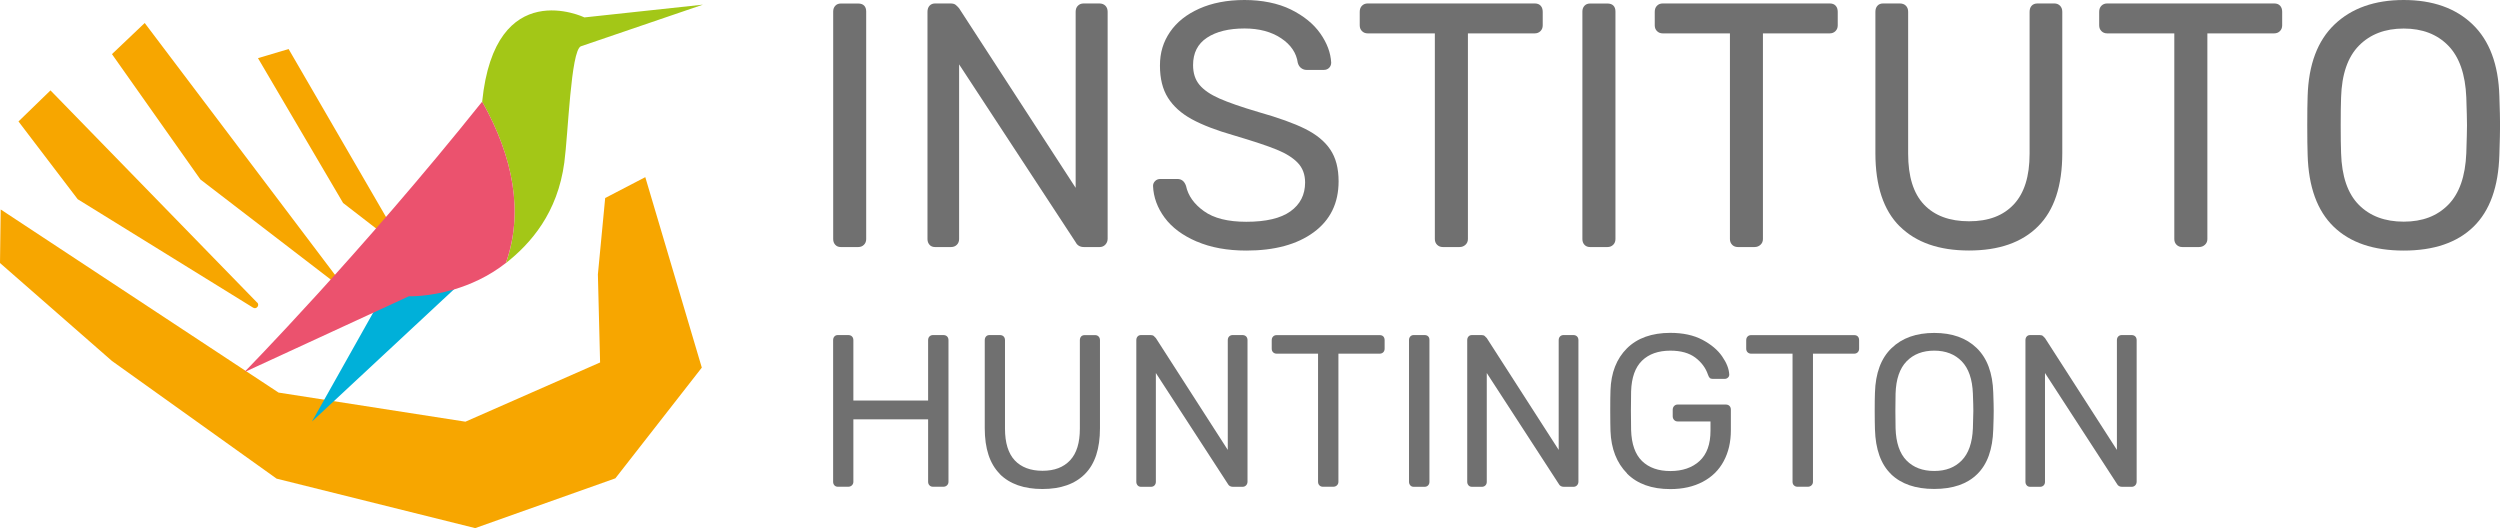
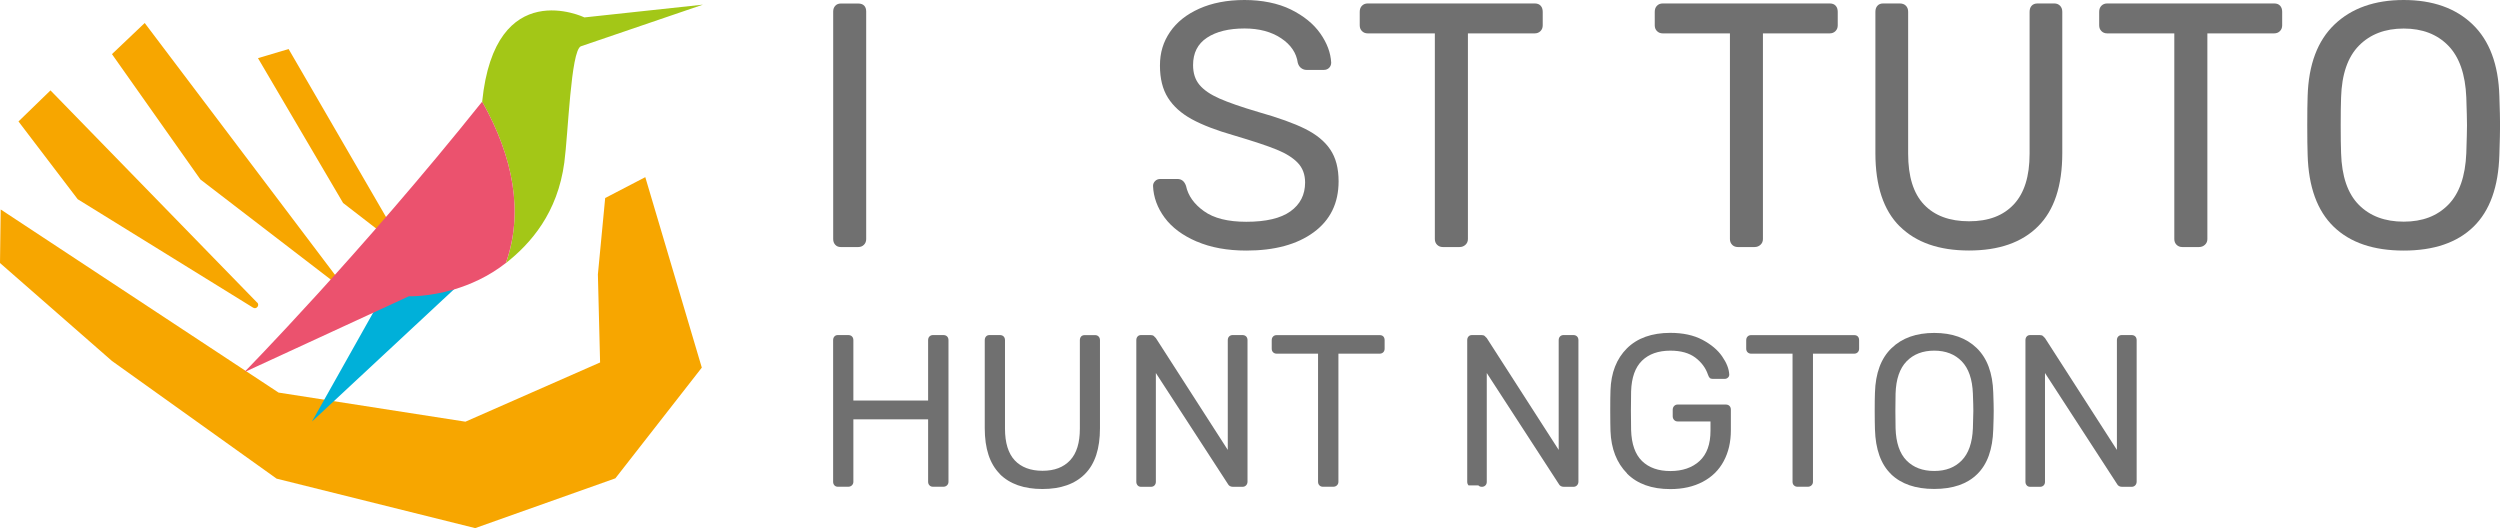
<svg xmlns="http://www.w3.org/2000/svg" id="Camada_2" data-name="Camada 2" viewBox="0 0 397.69 84.01">
  <defs>
    <style>      .cls-1 {        fill: #f7a600;      }      .cls-2 {        fill: #00b0d9;      }      .cls-3 {        fill: #eb526e;      }      .cls-4 {        fill: #a3c717;      }      .cls-5 {        fill: #707070;      }    </style>
  </defs>
  <g id="Camada_1-2" data-name="Camada 1">
    <path class="cls-5" d="m132.87,38.94c-.22-.24-.33-.54-.33-.91V1.83c0-.37.11-.67.33-.91.22-.24.52-.36.88-.36h2.77c.41,0,.72.11.94.33.22.22.33.53.33.94v36.2c0,.37-.12.67-.36.91-.24.24-.54.36-.91.36h-2.77c-.37,0-.66-.12-.88-.36" />
-     <path class="cls-5" d="m147.87,38.94c-.22-.24-.33-.54-.33-.91V1.88c0-.41.11-.73.33-.97.22-.24.52-.36.88-.36h2.44c.37,0,.64.07.83.22.18.15.37.33.55.55l18.54,28.56V1.88c0-.41.12-.73.36-.97.24-.24.54-.36.91-.36h2.49c.41,0,.73.12.97.36.24.24.36.56.36.97v36.09c0,.37-.12.68-.36.94-.24.26-.55.39-.91.39h-2.49c-.63,0-1.07-.26-1.33-.77l-18.54-28.29v27.79c0,.37-.12.67-.36.91-.24.24-.55.36-.92.36h-2.55c-.37,0-.66-.12-.88-.36" />
    <path class="cls-5" d="m190.36,38.42c-2.23-.96-3.93-2.22-5.09-3.79-1.16-1.57-1.78-3.26-1.85-5.06,0-.29.11-.55.33-.77.22-.22.5-.33.83-.33h2.71c.67,0,1.13.37,1.38,1.11.33,1.55,1.28,2.89,2.85,4.01,1.57,1.13,3.81,1.69,6.73,1.69,3.14,0,5.48-.55,7.03-1.66,1.55-1.11,2.33-2.64,2.33-4.59,0-1.25-.38-2.29-1.14-3.1-.76-.81-1.88-1.52-3.38-2.13-1.49-.61-3.74-1.35-6.73-2.24-2.84-.81-5.1-1.68-6.78-2.6-1.68-.92-2.94-2.06-3.79-3.41-.85-1.35-1.27-3.05-1.27-5.12s.53-3.77,1.6-5.34c1.07-1.57,2.62-2.8,4.65-3.71S195.2,0,197.97,0s5.34.51,7.39,1.52c2.05,1.02,3.61,2.29,4.68,3.82,1.07,1.53,1.64,3.07,1.72,4.62,0,.33-.11.61-.33.83-.22.22-.5.33-.83.33h-2.77c-.3,0-.57-.09-.83-.28-.26-.18-.44-.46-.55-.83-.22-1.59-1.11-2.9-2.66-3.93-1.55-1.03-3.49-1.55-5.81-1.55-2.51,0-4.5.49-5.98,1.47-1.48.98-2.21,2.43-2.21,4.35,0,1.29.34,2.34,1.03,3.16.68.81,1.73,1.53,3.16,2.16,1.42.63,3.49,1.35,6.23,2.16,3.14.89,5.6,1.77,7.39,2.66,1.79.89,3.13,1.98,4.01,3.29.89,1.31,1.33,3,1.33,5.06,0,3.47-1.32,6.17-3.96,8.11-2.64,1.94-6.21,2.91-10.71,2.91-3.03,0-5.66-.48-7.89-1.44" />
    <path class="cls-5" d="m228.61,38.94c-.24-.24-.36-.54-.36-.91V5.31h-10.68c-.37,0-.67-.12-.91-.36-.24-.24-.36-.54-.36-.91V1.88c0-.41.12-.73.36-.97s.54-.36.91-.36h26.57c.41,0,.72.12.94.36.22.24.33.56.33.97v2.16c0,.37-.12.67-.36.91-.24.24-.54.36-.91.36h-10.63v32.72c0,.37-.13.67-.39.91-.26.24-.57.36-.94.36h-2.66c-.37,0-.67-.12-.91-.36" />
-     <path class="cls-5" d="m252.05,38.94c-.22-.24-.33-.54-.33-.91V1.83c0-.37.11-.67.33-.91.22-.24.52-.36.89-.36h2.77c.41,0,.72.11.94.33.22.22.33.53.33.94v36.2c0,.37-.12.67-.36.91-.24.24-.55.36-.91.36h-2.77c-.37,0-.67-.12-.89-.36" />
    <path class="cls-5" d="m275.55,38.94c-.24-.24-.36-.54-.36-.91V5.31h-10.69c-.37,0-.67-.12-.91-.36-.24-.24-.36-.54-.36-.91V1.88c0-.41.12-.73.36-.97.24-.24.54-.36.91-.36h26.57c.41,0,.72.12.94.36.22.24.33.56.33.97v2.16c0,.37-.12.67-.36.91s-.54.36-.91.36h-10.63v32.72c0,.37-.13.67-.39.91-.26.24-.57.36-.94.36h-2.66c-.37,0-.67-.12-.91-.36" />
    <path class="cls-5" d="m302.2,36.01c-2.58-2.56-3.87-6.45-3.87-11.65V1.88c0-.41.11-.73.33-.97.22-.24.52-.36.89-.36h2.66c.41,0,.73.12.97.36.24.24.36.56.36.97v22.58c0,3.62.84,6.31,2.52,8.08,1.68,1.77,4.07,2.66,7.17,2.66s5.43-.89,7.11-2.68c1.68-1.79,2.52-4.47,2.52-8.05V1.88c0-.41.11-.73.33-.97.22-.24.53-.36.94-.36h2.66c.37,0,.67.12.91.36.24.24.36.56.36.97v22.47c0,5.2-1.28,9.09-3.85,11.65-2.56,2.57-6.23,3.85-10.99,3.85s-8.43-1.28-11.02-3.85" />
    <path class="cls-5" d="m346.24,38.94c-.24-.24-.36-.54-.36-.91V5.31h-10.68c-.37,0-.67-.12-.91-.36-.24-.24-.36-.54-.36-.91V1.88c0-.41.12-.73.36-.97.24-.24.54-.36.91-.36h26.57c.41,0,.72.12.94.36.22.24.33.56.33.97v2.16c0,.37-.12.67-.36.91-.24.24-.54.36-.91.36h-10.63v32.72c0,.37-.13.67-.39.91-.26.24-.57.36-.94.36h-2.66c-.37,0-.67-.12-.91-.36" />
    <path class="cls-5" d="m389.45,32.58c1.77-1.79,2.73-4.53,2.88-8.22.07-2.21.11-3.69.11-4.43,0-.81-.04-2.29-.11-4.43-.15-3.69-1.11-6.44-2.88-8.25-1.77-1.81-4.13-2.71-7.08-2.71s-5.32.9-7.11,2.71c-1.79,1.81-2.74,4.56-2.85,8.25-.04,1.07-.06,2.55-.06,4.43s.02,3.32.06,4.43c.11,3.69,1.05,6.43,2.82,8.22,1.77,1.79,4.15,2.68,7.14,2.68s5.31-.89,7.08-2.68m-18.21,3.49c-2.62-2.53-4.01-6.34-4.15-11.43-.04-1.11-.06-2.68-.06-4.71s.02-3.58.06-4.65c.15-5.02,1.58-8.82,4.29-11.4,2.71-2.58,6.38-3.88,10.99-3.88s8.27,1.29,10.96,3.88c2.69,2.58,4.11,6.38,4.26,11.4.07,2.14.11,3.69.11,4.65s-.04,2.49-.11,4.71c-.15,5.09-1.52,8.9-4.12,11.43-2.6,2.53-6.3,3.79-11.1,3.79s-8.51-1.26-11.13-3.79" />
    <polygon class="cls-1" points="64.61 40.04 45.91 7.8 41.04 9.25 54.58 32.29 64.61 40.04" />
    <polygon class="cls-1" points="55.57 46.74 23.02 3.66 17.81 8.61 31.88 28.55 55.57 46.74" />
    <path class="cls-1" d="m40.91,48.14L8.03,14.38l-5.09,4.94,9.42,12.37,27.9,17.25c.53.33,1.09-.37.66-.82" />
    <polygon class="cls-1" points=".11 33.32 44.31 62.45 74.04 67.08 95.46 57.66 95.11 43.65 96.27 31.5 102.65 28.18 111.64 58.48 97.89 76.09 75.59 84.01 44 76.14 17.81 57.42 0 41.84 .11 33.32" />
    <path class="cls-4" d="m111.82.74l-18.85,2.03s-14.22-6.84-16.27,13.41c5.02,8.91,6.59,17.7,3.77,25.67,3.99-3.13,8.23-8,9.3-16,.62-4.62,1.03-17.73,2.62-18.48L111.82.74Z" />
    <polygon class="cls-2" points="68.48 33.51 49.63 67.05 76.71 41.84 68.48 33.51" />
    <g>
      <path class="cls-3" d="m76.7,16.17c-19.39,24.25-37.85,43.04-37.85,43.04l26.19-12.08h0s3.1.12,7.16-1.08c2.56-.76,5.5-2.04,8.27-4.21,2.82-7.97,1.25-16.76-3.77-25.67" />
      <path class="cls-5" d="m132.74,77.21c-.14-.15-.21-.34-.21-.57v-22.52c0-.25.07-.45.21-.6.14-.15.32-.22.55-.22h1.64c.25,0,.45.07.6.22.15.15.22.35.22.6v9.59h11.89v-9.59c0-.25.07-.45.22-.6.15-.15.34-.22.56-.22h1.64c.25,0,.45.07.6.22.15.15.22.35.22.6v22.52c0,.23-.08.42-.24.57-.16.15-.35.22-.58.22h-1.64c-.23,0-.42-.07-.56-.22-.15-.15-.22-.34-.22-.57v-9.93h-11.89v9.93c0,.23-.08.42-.24.57-.16.15-.35.22-.58.22h-1.64c-.23,0-.41-.07-.55-.22" />
      <path class="cls-5" d="m159.04,75.38c-1.59-1.6-2.39-4.02-2.39-7.26v-14c0-.25.07-.45.21-.6.14-.15.32-.22.55-.22h1.64c.25,0,.45.07.6.22.15.15.22.35.22.6v14.07c0,2.25.52,3.93,1.55,5.04,1.04,1.1,2.51,1.66,4.42,1.66s3.35-.56,4.39-1.67c1.04-1.11,1.55-2.79,1.55-5.02v-14.07c0-.25.07-.45.2-.6.14-.15.33-.22.58-.22h1.64c.23,0,.41.07.56.22.15.15.22.35.22.6v14c0,3.24-.79,5.66-2.38,7.26-1.58,1.6-3.84,2.4-6.78,2.4s-5.2-.8-6.8-2.4" />
      <path class="cls-5" d="m180.97,77.21c-.14-.15-.21-.34-.21-.57v-22.52c0-.25.07-.45.21-.6.14-.15.32-.22.55-.22h1.5c.23,0,.4.05.51.14.11.09.23.21.34.34l11.44,17.79v-17.45c0-.25.07-.45.22-.6.15-.15.34-.22.56-.22h1.54c.25,0,.45.07.6.22.15.15.22.35.22.6v22.49c0,.23-.07.43-.22.59-.15.16-.34.24-.56.24h-1.54c-.39,0-.66-.16-.82-.48l-11.44-17.62v17.31c0,.23-.08.42-.22.57-.15.15-.33.22-.56.22h-1.57c-.23,0-.41-.07-.55-.22" />
      <path class="cls-5" d="m209.89,77.21c-.15-.15-.22-.34-.22-.57v-20.38h-6.59c-.23,0-.42-.08-.56-.22-.15-.15-.22-.34-.22-.57v-1.34c0-.25.07-.45.22-.6.15-.15.33-.22.56-.22h16.4c.25,0,.44.07.58.22.14.15.2.35.2.6v1.34c0,.23-.07.42-.22.57-.15.15-.34.22-.57.22h-6.56v20.38c0,.23-.08.42-.24.57-.16.15-.35.22-.58.22h-1.64c-.23,0-.42-.07-.56-.22" />
-       <path class="cls-5" d="m224.35,77.21c-.14-.15-.21-.34-.21-.57v-22.55c0-.23.07-.42.21-.57.14-.15.32-.22.55-.22h1.71c.25,0,.44.07.58.21.14.14.2.33.2.59v22.55c0,.23-.07.42-.22.57-.15.15-.33.22-.56.22h-1.71c-.23,0-.41-.07-.55-.22" />
-       <path class="cls-5" d="m233.61,77.21c-.14-.15-.21-.34-.21-.57v-22.52c0-.25.07-.45.21-.6.14-.15.32-.22.55-.22h1.5c.23,0,.4.05.51.14.11.09.23.21.34.34l11.44,17.79v-17.45c0-.25.07-.45.22-.6.15-.15.33-.22.56-.22h1.54c.25,0,.45.07.6.22.15.15.22.35.22.6v22.49c0,.23-.07.43-.22.59-.15.16-.34.24-.56.24h-1.54c-.39,0-.66-.16-.82-.48l-11.44-17.62v17.31c0,.23-.07.42-.22.57-.15.15-.34.22-.56.22h-1.57c-.23,0-.41-.07-.55-.22" />
+       <path class="cls-5" d="m233.61,77.21c-.14-.15-.21-.34-.21-.57v-22.52c0-.25.07-.45.21-.6.14-.15.32-.22.55-.22h1.5c.23,0,.4.05.51.14.11.09.23.21.34.34l11.44,17.79v-17.45c0-.25.07-.45.22-.6.15-.15.33-.22.56-.22h1.54c.25,0,.45.07.6.22.15.15.22.35.22.6v22.49c0,.23-.07.43-.22.59-.15.16-.34.24-.56.24h-1.54c-.39,0-.66-.16-.82-.48l-11.44-17.62v17.31c0,.23-.07.42-.22.57-.15.15-.34.22-.56.22c-.23,0-.41-.07-.55-.22" />
      <path class="cls-5" d="m258.82,75.3c-1.64-1.66-2.52-3.9-2.63-6.72-.02-.69-.04-1.77-.04-3.24s.01-2.58.04-3.24c.09-2.81.96-5.03,2.61-6.68,1.65-1.64,3.96-2.47,6.92-2.47,2,0,3.7.37,5.09,1.1,1.39.74,2.44,1.62,3.14,2.64.71,1.02,1.08,1.97,1.13,2.85v.07c0,.19-.07.34-.22.47-.15.13-.31.19-.5.19h-1.91c-.2,0-.36-.05-.46-.14-.1-.09-.2-.26-.29-.52-.36-1.08-1.04-1.99-2.02-2.73-.98-.73-2.3-1.1-3.96-1.1-1.91,0-3.42.53-4.51,1.59-1.09,1.06-1.67,2.69-1.74,4.9-.02.67-.03,1.69-.03,3.07s.01,2.38.03,3.07c.07,2.23.65,3.87,1.74,4.93,1.09,1.06,2.6,1.59,4.51,1.59s3.48-.53,4.64-1.6c1.16-1.07,1.74-2.67,1.74-4.81v-1.48h-5.23c-.23,0-.41-.08-.56-.24-.15-.16-.22-.36-.22-.59v-1.03c0-.23.07-.43.22-.59.15-.16.34-.24.56-.24h7.65c.25,0,.45.07.6.22.15.15.22.35.22.6v3.28c0,1.86-.38,3.5-1.14,4.91-.76,1.42-1.87,2.51-3.33,3.28-1.46.77-3.18,1.16-5.16,1.16-2.96,0-5.26-.83-6.9-2.48" />
      <path class="cls-5" d="m285.37,77.21c-.15-.15-.22-.34-.22-.57v-20.38h-6.59c-.23,0-.41-.08-.56-.22-.15-.15-.22-.34-.22-.57v-1.34c0-.25.07-.45.22-.6.15-.15.33-.22.56-.22h16.4c.25,0,.44.07.58.22.14.15.2.35.2.6v1.34c0,.23-.07.42-.22.57-.15.15-.34.22-.56.22h-6.56v20.38c0,.23-.08.42-.24.57-.16.15-.35.22-.58.22h-1.64c-.23,0-.42-.07-.56-.22" />
      <path class="cls-5" d="m312.06,73.25c1.09-1.11,1.69-2.82,1.78-5.12.05-1.38.07-2.3.07-2.76,0-.51-.02-1.43-.07-2.76-.09-2.3-.68-4.01-1.78-5.14-1.09-1.12-2.55-1.69-4.37-1.69s-3.29.56-4.39,1.69c-1.1,1.13-1.69,2.84-1.76,5.14-.02.67-.03,1.59-.03,2.76s.01,2.07.03,2.76c.07,2.3.65,4.01,1.74,5.12,1.09,1.11,2.56,1.67,4.41,1.67s3.28-.56,4.37-1.67m-11.24,2.17c-1.62-1.57-2.47-3.95-2.56-7.12-.02-.69-.04-1.67-.04-2.93s.01-2.23.04-2.9c.09-3.12.97-5.49,2.65-7.1,1.67-1.61,3.93-2.41,6.78-2.41s5.1.8,6.76,2.41c1.66,1.61,2.54,3.98,2.63,7.1.05,1.34.07,2.3.07,2.9s-.02,1.55-.07,2.93c-.09,3.17-.94,5.55-2.55,7.12-1.6,1.58-3.89,2.36-6.85,2.36s-5.25-.79-6.87-2.36" />
      <path class="cls-5" d="m322.41,77.21c-.14-.15-.21-.34-.21-.57v-22.52c0-.25.07-.45.21-.6.14-.15.32-.22.55-.22h1.5c.23,0,.4.05.51.14.11.09.23.21.34.34l11.44,17.79v-17.45c0-.25.07-.45.22-.6.15-.15.33-.22.56-.22h1.54c.25,0,.45.07.6.22.15.15.22.35.22.6v22.49c0,.23-.07.43-.22.59-.15.16-.34.24-.56.24h-1.54c-.39,0-.66-.16-.82-.48l-11.44-17.62v17.31c0,.23-.07.42-.22.57-.15.15-.34.22-.56.22h-1.57c-.23,0-.41-.07-.55-.22" />
    </g>
  </g>
</svg>